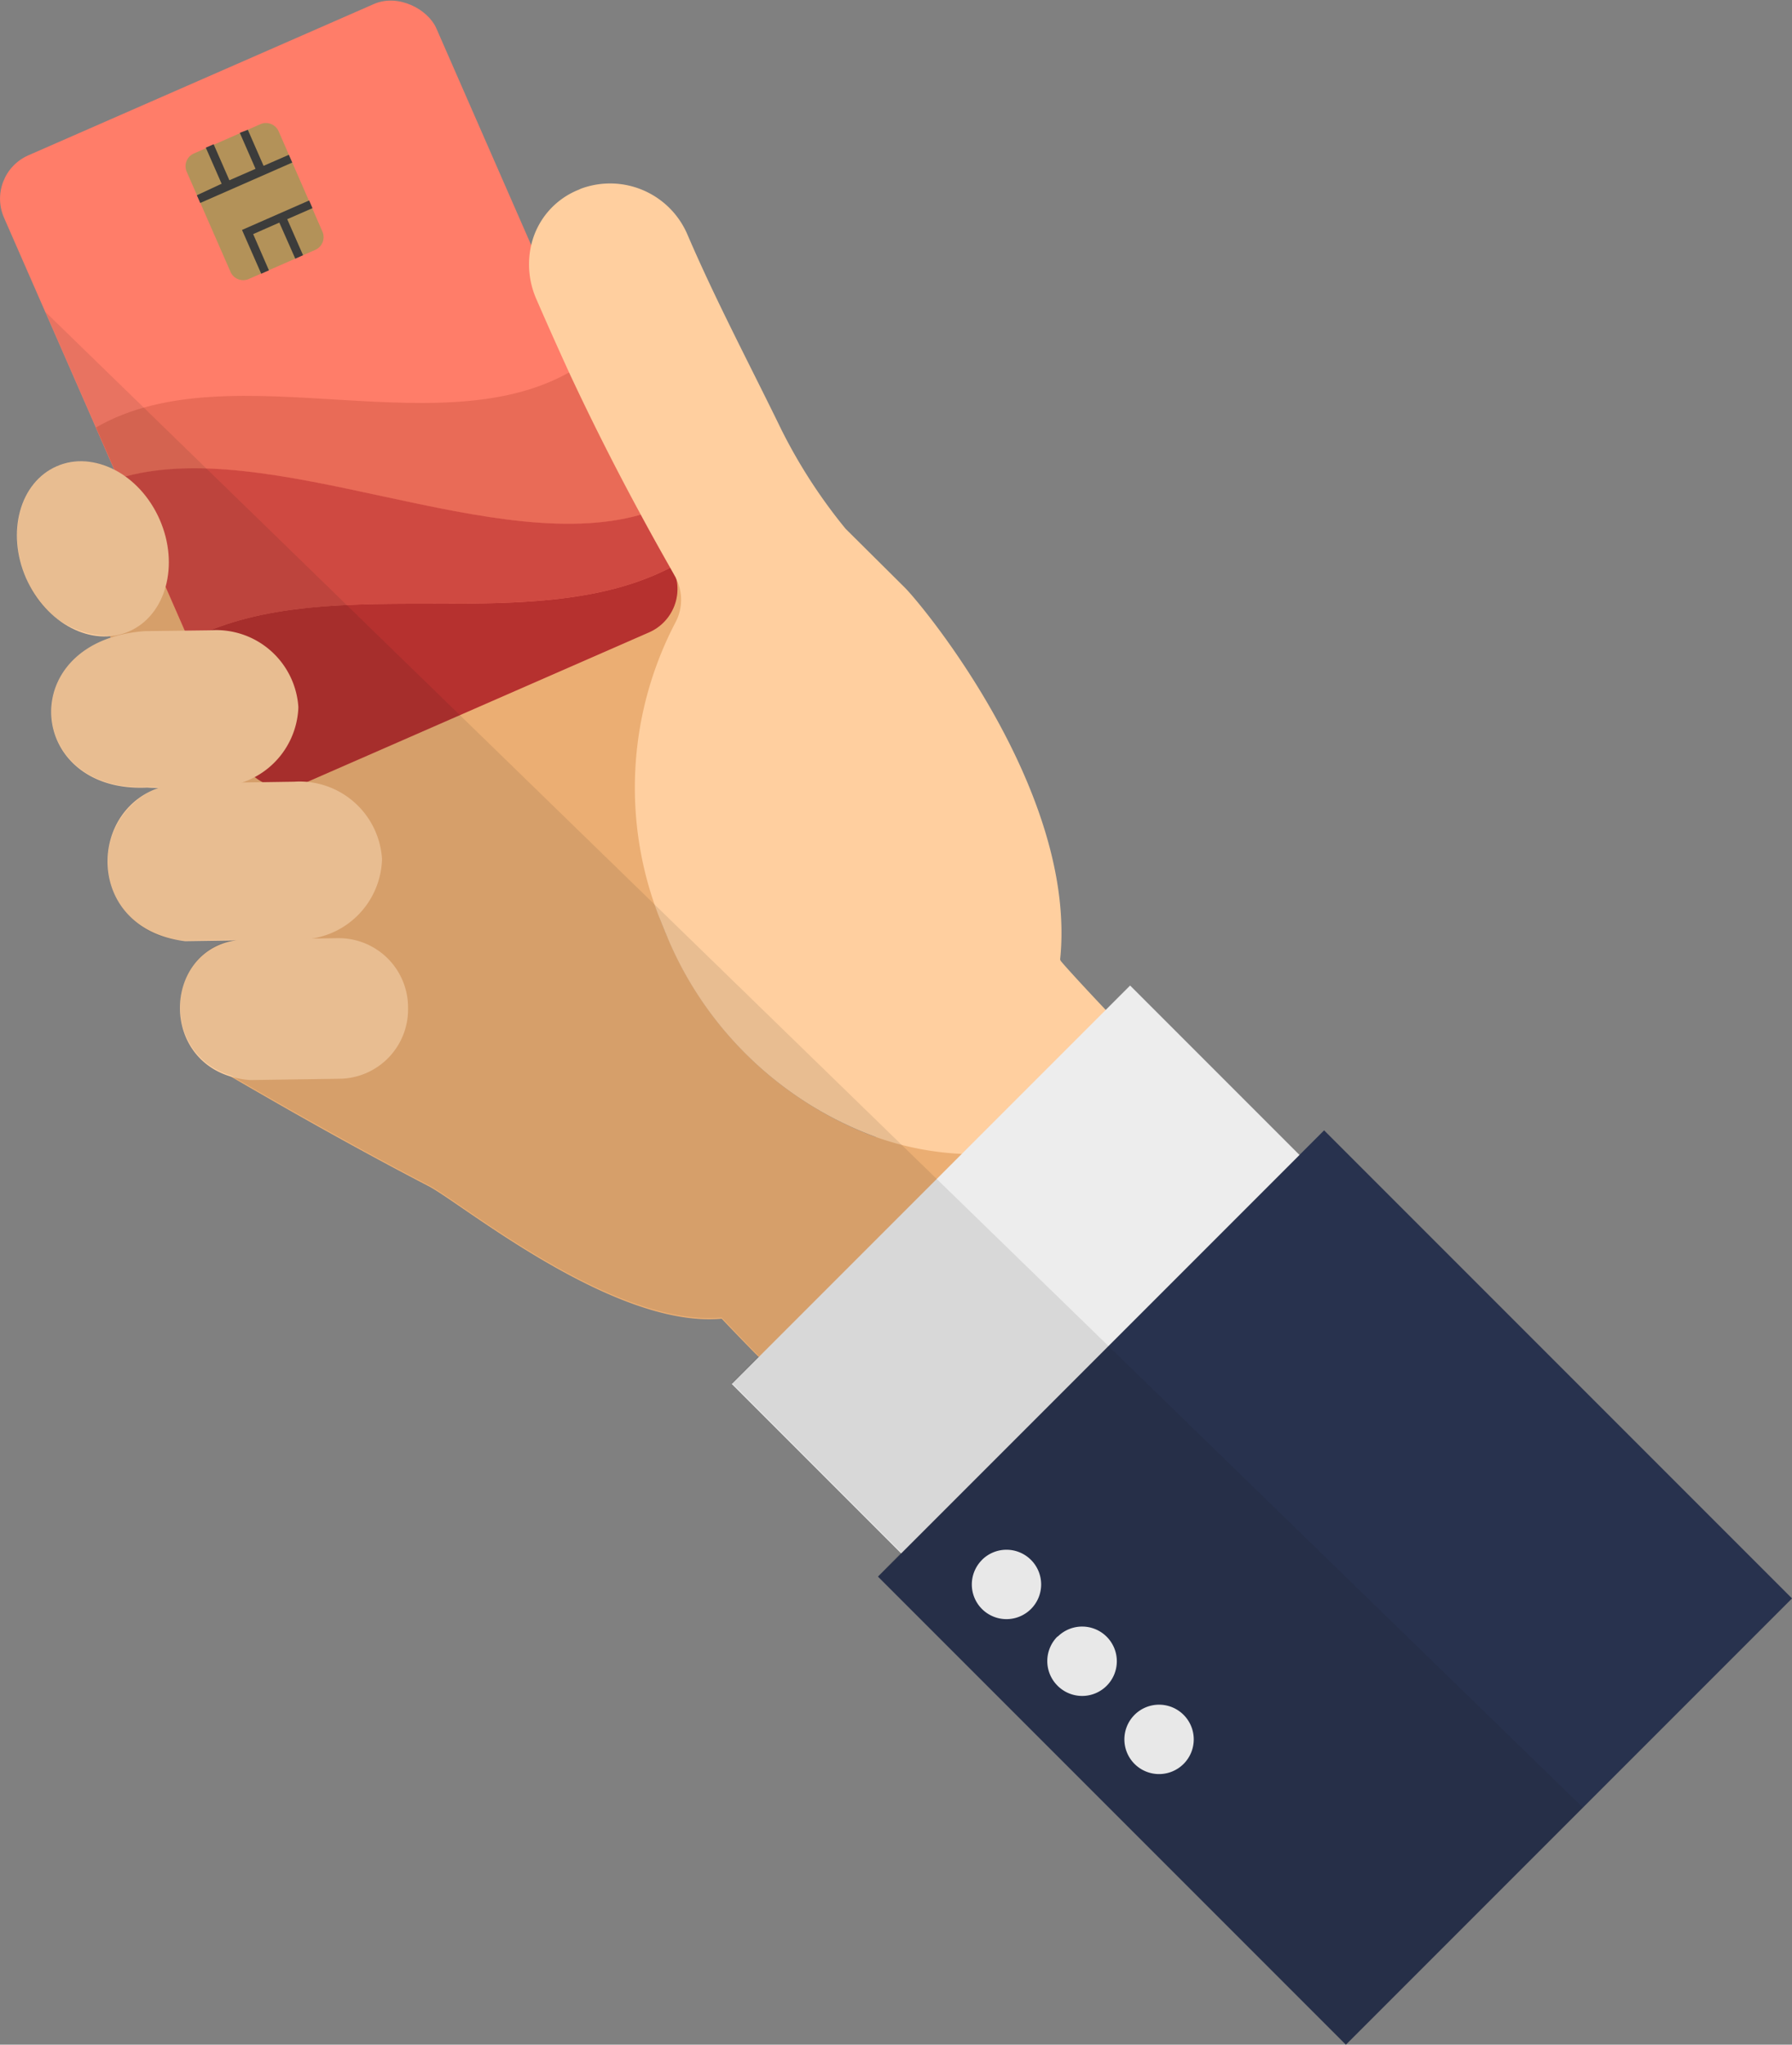
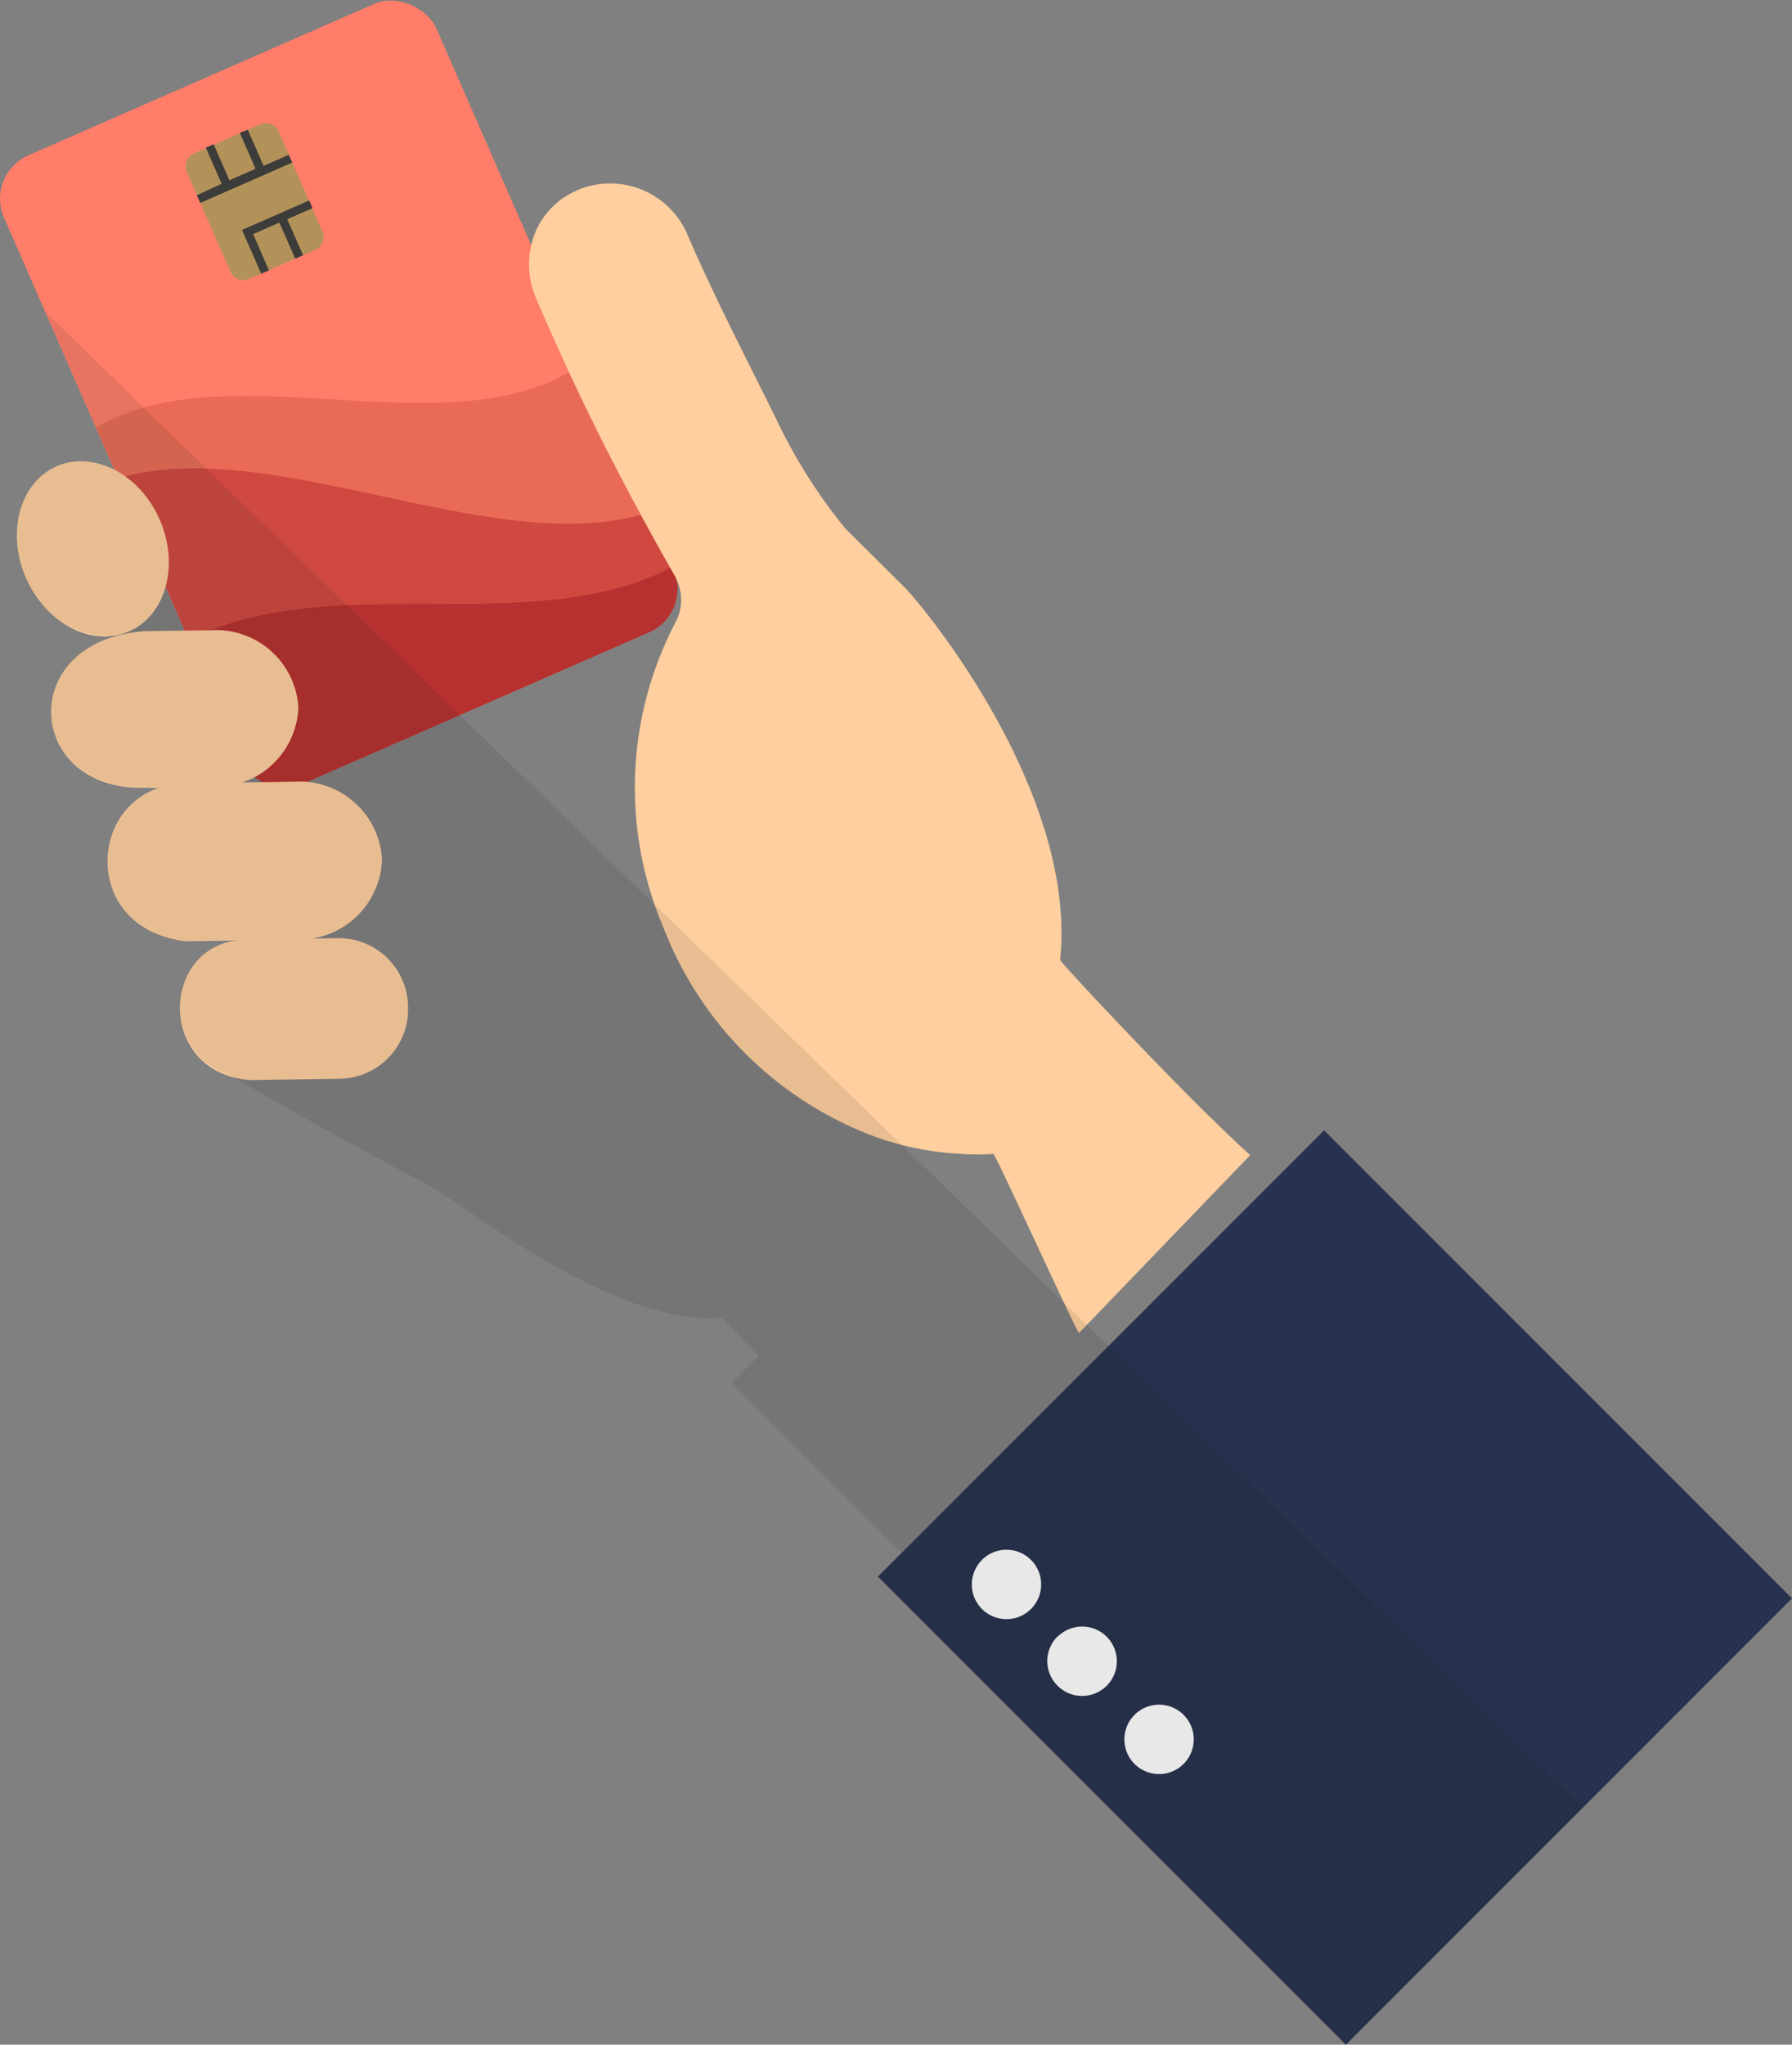
<svg xmlns="http://www.w3.org/2000/svg" id="Capa_1" data-name="Capa 1" viewBox="0 0 258.35 294.68">
  <rect x="0" y="0" width="258.35" height="294.68" fill="#808080" stroke="none" />
  <defs>
    <style>.cls-1{fill:#ebae73;}.cls-2{fill:#ff7d69;}.cls-3{fill:#b39259;}.cls-4{fill:#e96b57;}.cls-5{fill:#cf4941;}.cls-6{fill:#b6312f;}.cls-7{fill:#3c3c3b;}.cls-8{fill:#ffcf9f;}.cls-9{fill:#28324e;}.cls-10{fill:#fff;}.cls-11{fill:#ededed;}.cls-12{fill:#1d1d1b;opacity:0.1;isolation:isolate;}</style>
  </defs>
  <g id="Grupo_27527" data-name="Grupo 27527">
-     <path id="Trazado_55856" data-name="Trazado 55856" class="cls-1" d="M176,153.32l-.69-13.1L154.38,91.91,141.57,75.36l-21.72,9.53-.11,0-35.43,15.5-11,4.84L66.41,89.54,60.66,76.45,60,74.85l-.62.25L46.58,80.7l-2.32,1h0L34.91,85.8l3.38,7.71v0l.11.25h0v0l9.21,21,.22.54,4.94,11.28L56.7,125l-.4,12.41v.07L55.68,157l.14.08c.69.4,3.68,2.14,8.15,4.69,5.13,2.91,12.23,6.88,20.16,11,4.47,2.22,26.63,20.59,42.34,19.14,1,1.06,2.19,2.29,3.46,3.6.44.44.84.87,1.28,1.31.21.22.43.4.61.62,5,5.17,10.23,10.62,10.23,10.62L177,194.43,178,194Zm-57.26-16.23c-.44-1-.84-2-1.24-3.05l31.25,31.72a52.13,52.13,0,0,1-30-28.68Z" transform="translate(-22.43 -1.86)" />
    <g id="Grupo_27526" data-name="Grupo 27526">
      <rect id="Rectángulo_55014" data-name="Rectángulo 55014" class="cls-2" x="37.23" y="9.19" width="68.04" height="98.84" rx="6.83" transform="translate(-39.95 31.63) rotate(-23.64)" />
      <path id="Trazado_55857" data-name="Trazado 55857" class="cls-3" d="M49.32,26.55l6.36,14.53a2,2,0,0,0,2.59,1l9.66-4.23a2,2,0,0,0,1-2.57h0L62.58,20.74a2,2,0,0,0-2.57-1h0L50.34,24A2,2,0,0,0,49.32,26.55Z" transform="translate(-22.43 -1.86)" />
      <path id="Trazado_55858" data-name="Trazado 55858" class="cls-4" d="M106.51,54.27l9.39,21.46c-21.66,7.09-54.59-11.57-76.42-4.88l-3.23-7.37C56,52.05,87.46,67.35,106.51,54.27Z" transform="translate(-22.43 -1.86)" />
      <path id="Trazado_55859" data-name="Trazado 55859" class="cls-5" d="M119.33,83.54c-20.12,10.6-49.48.09-69.66,10.57L39.48,70.82c21.83-6.69,54.77,12,76.43,4.88Z" transform="translate(-22.43 -1.86)" />
      <path id="Trazado_55860" data-name="Trazado 55860" class="cls-6" d="M119.33,83.54l.18.42A6.83,6.83,0,0,1,116,93L66.18,114.79a6.84,6.84,0,0,1-9-3.52h0L49.67,94.11C69.84,83.63,99.21,94.14,119.33,83.54Z" transform="translate(-22.43 -1.86)" />
      <path id="Trazado_55861" data-name="Trazado 55861" class="cls-7" d="M50.81,30l.49,1.11,13.26-5.82-.49-1.12-3.64,1.59-2.27-5.19L57,21l2.27,5.19-3.77,1.65-2.27-5.19-1.13.49,2.28,5.2Z" transform="translate(-22.43 -1.86)" />
      <path id="Trazado_55862" data-name="Trazado 55862" class="cls-7" d="M57.32,35l2.77,6.31,1.11-.49L58.93,35.6l3.77-1.66L65,39.14l1.12-.5-2.28-5.19,3.64-1.59L67,30.75Z" transform="translate(-22.43 -1.86)" />
    </g>
    <path id="Trazado_55863" data-name="Trazado 55863" class="cls-8" d="M26.19,85.18c2.87,6.57,9.52,10,14.84,7.68s7.3-9.55,4.42-16.12-9.52-10-14.84-7.68S23.31,78.61,26.19,85.18Z" transform="translate(-22.43 -1.86)" />
    <path id="Trazado_55864" data-name="Trazado 55864" class="cls-8" d="M43.65,115.36c2.34.18,9.46-.12,9.46-.12a11.88,11.88,0,0,0,12.33-11.32v-.22a11.87,11.87,0,0,0-12.66-11l-9.46.12C24.41,94.17,26.12,116.21,43.65,115.36Z" transform="translate(-22.43 -1.86)" />
    <path id="Trazado_55865" data-name="Trazado 55865" class="cls-8" d="M49.12,137.5l16.05-.24A11.93,11.93,0,0,0,77.5,125.81v-.22a11.91,11.91,0,0,0-12.66-11.07l-16.05.24C35,115.45,33.53,135.66,49.12,137.5Z" transform="translate(-22.43 -1.86)" />
    <path id="Trazado_55866" data-name="Trazado 55866" class="cls-8" d="M58.5,157.52l12.88-.19a10,10,0,0,0,9.88-10.18h0v-.2a10,10,0,0,0-10.18-9.88l-12.88.19C45.46,137.18,44.64,156.48,58.5,157.52Z" transform="translate(-22.43 -1.86)" />
    <rect id="Rectángulo_55015" data-name="Rectángulo 55015" class="cls-9" x="169.41" y="182.95" width="90.96" height="95.4" transform="translate(-122.58 217.65) rotate(-45)" />
    <path id="Trazado_55867" data-name="Trazado 55867" class="cls-10" d="M164,226.67a5,5,0,1,1,0,7.08h0a5,5,0,0,1,0-7.07Z" transform="translate(-22.43 -1.86)" />
    <path id="Trazado_55868" data-name="Trazado 55868" class="cls-10" d="M174.93,237.72a5,5,0,1,1-.05,7.07h0a5,5,0,0,1,0-7.07Z" transform="translate(-22.43 -1.86)" />
    <path id="Trazado_55869" data-name="Trazado 55869" class="cls-10" d="M186,249a5,5,0,1,1,0,7.08h0A5,5,0,0,1,186,249Z" transform="translate(-22.43 -1.86)" />
    <path id="Trazado_55870" data-name="Trazado 55870" class="cls-8" d="M181.84,147.41c-3.89-4.11-6.58-7.09-6.58-7.2,2.55-24.08-19.76-51.08-22.45-53.73l-8.47-8.41a76.55,76.55,0,0,1-9.28-14.33c-4.55-9.35-9.42-18.52-13.53-28.09a12.12,12.12,0,0,0-15.39-6.58l-.22.11A11.31,11.31,0,0,0,99,37.25,12.41,12.41,0,0,0,99.77,45c1.53,3.53,3.09,7,4.69,10.51Q109.32,65.93,114.79,76c1.39,2.58,2.81,5.13,4.26,7.68l.69,1.23a0,0,0,0,1,0,0,2.42,2.42,0,0,1,.18.36,6.92,6.92,0,0,1-.15,6.37A51.37,51.37,0,0,0,117.45,134c.4,1,.8,2,1.24,3.05a52.11,52.11,0,0,0,30,28.67,42.85,42.85,0,0,0,12.37,2.44,31.82,31.82,0,0,0,4.58,0c.33,0,12,25.79,12.37,25.79l24.66-25.61C196.6,162.84,187.81,153.74,181.84,147.41Z" transform="translate(-22.43 -1.86)" />
-     <rect id="Rectángulo_55016" data-name="Rectángulo 55016" class="cls-11" x="128.25" y="167.55" width="81.21" height="34.53" transform="translate(-103.66 171.67) rotate(-45)" />
    <path id="Trazado_55871" data-name="Trazado 55871" class="cls-12" d="M29,46.84l9.95,22.71a9.59,9.59,0,0,0-8.31-.49c-5.31,2.33-7.3,9.54-4.42,16.11a12.79,12.79,0,0,0,12.1,8.32h0v0l.11.26h0v0h0c-13.49,4.45-10.62,22.29,5.21,21.53.45,0,1.09,0,1.82.05a11.38,11.38,0,0,0,3.66,22.08l7.17-.11v0c-10,1.63-10.82,16.45-.62,19.55h0l.15.07c.69.4,3.67,2.15,8.15,4.69,5.13,2.91,12.22,6.88,20.15,11,4.48,2.22,26.63,20.59,42.35,19.13,1,1.06,2.18,2.29,3.45,3.6.44.44.84.88,1.28,1.31.22.22.43.4.62.62h0l-3.89,3.89,24.41,24.42L149,229.05l67.46,67.46,34.16-34.16Z" transform="translate(-22.43 -1.86)" />
  </g>
</svg>